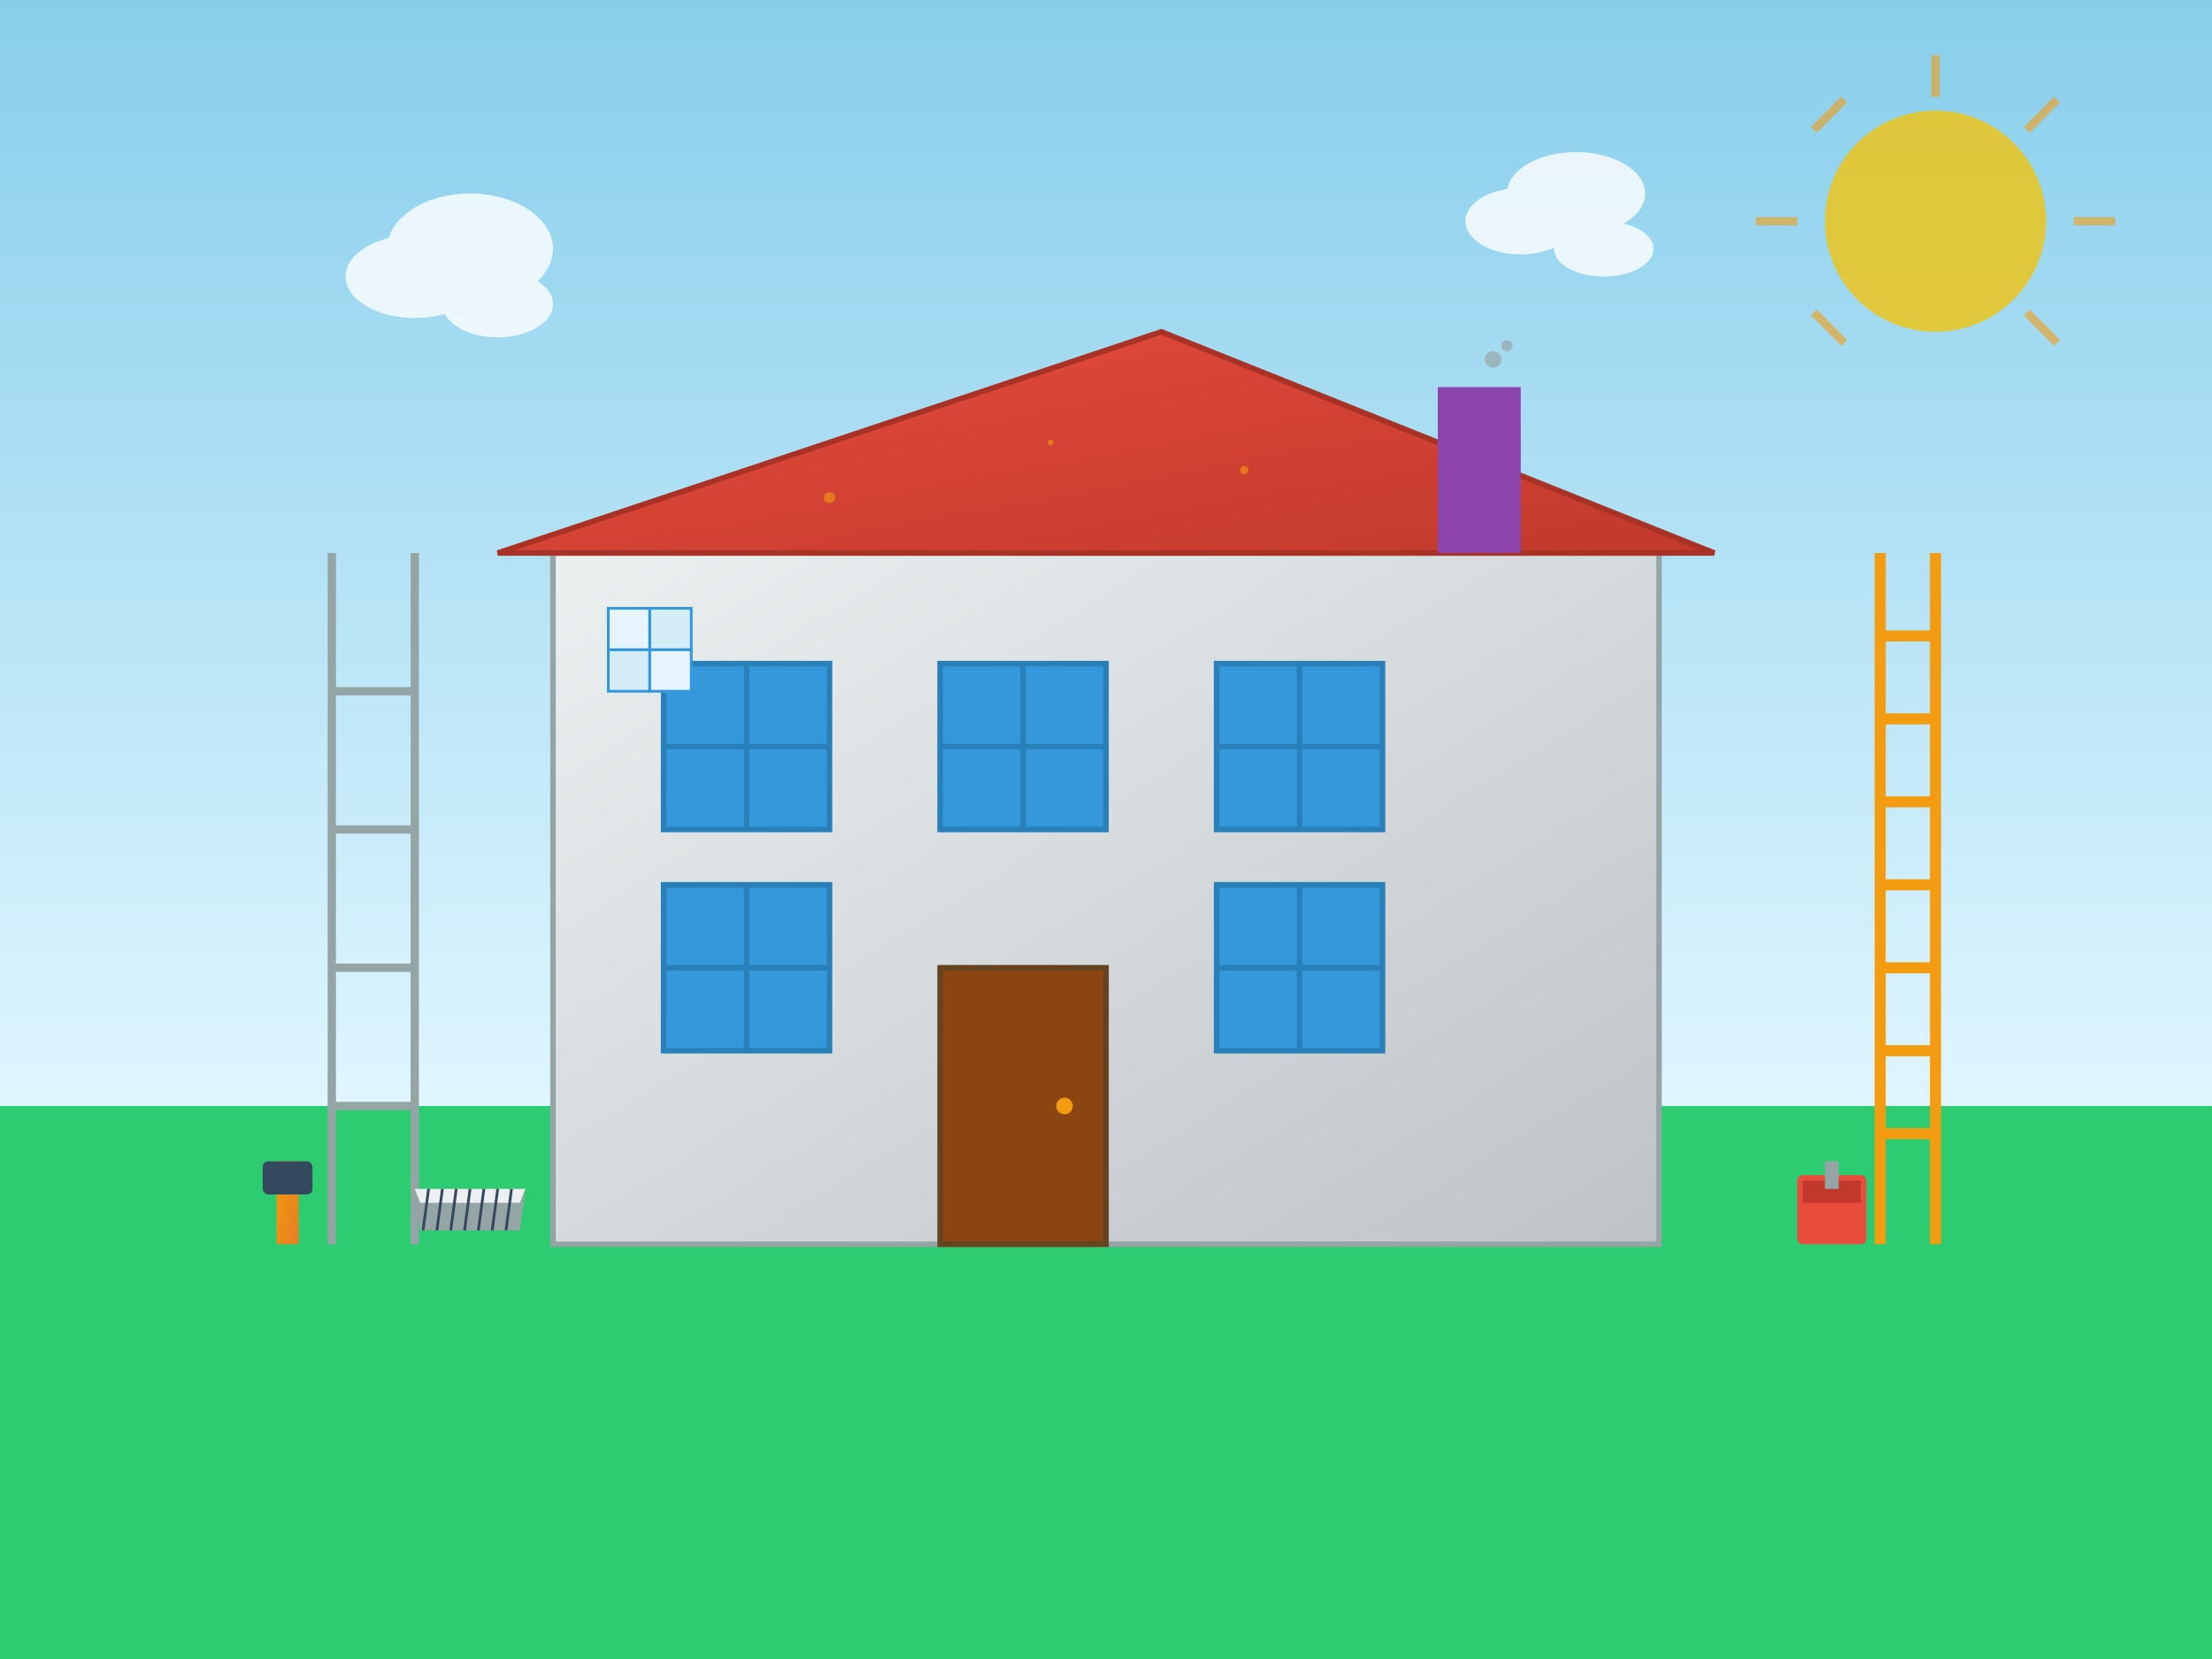
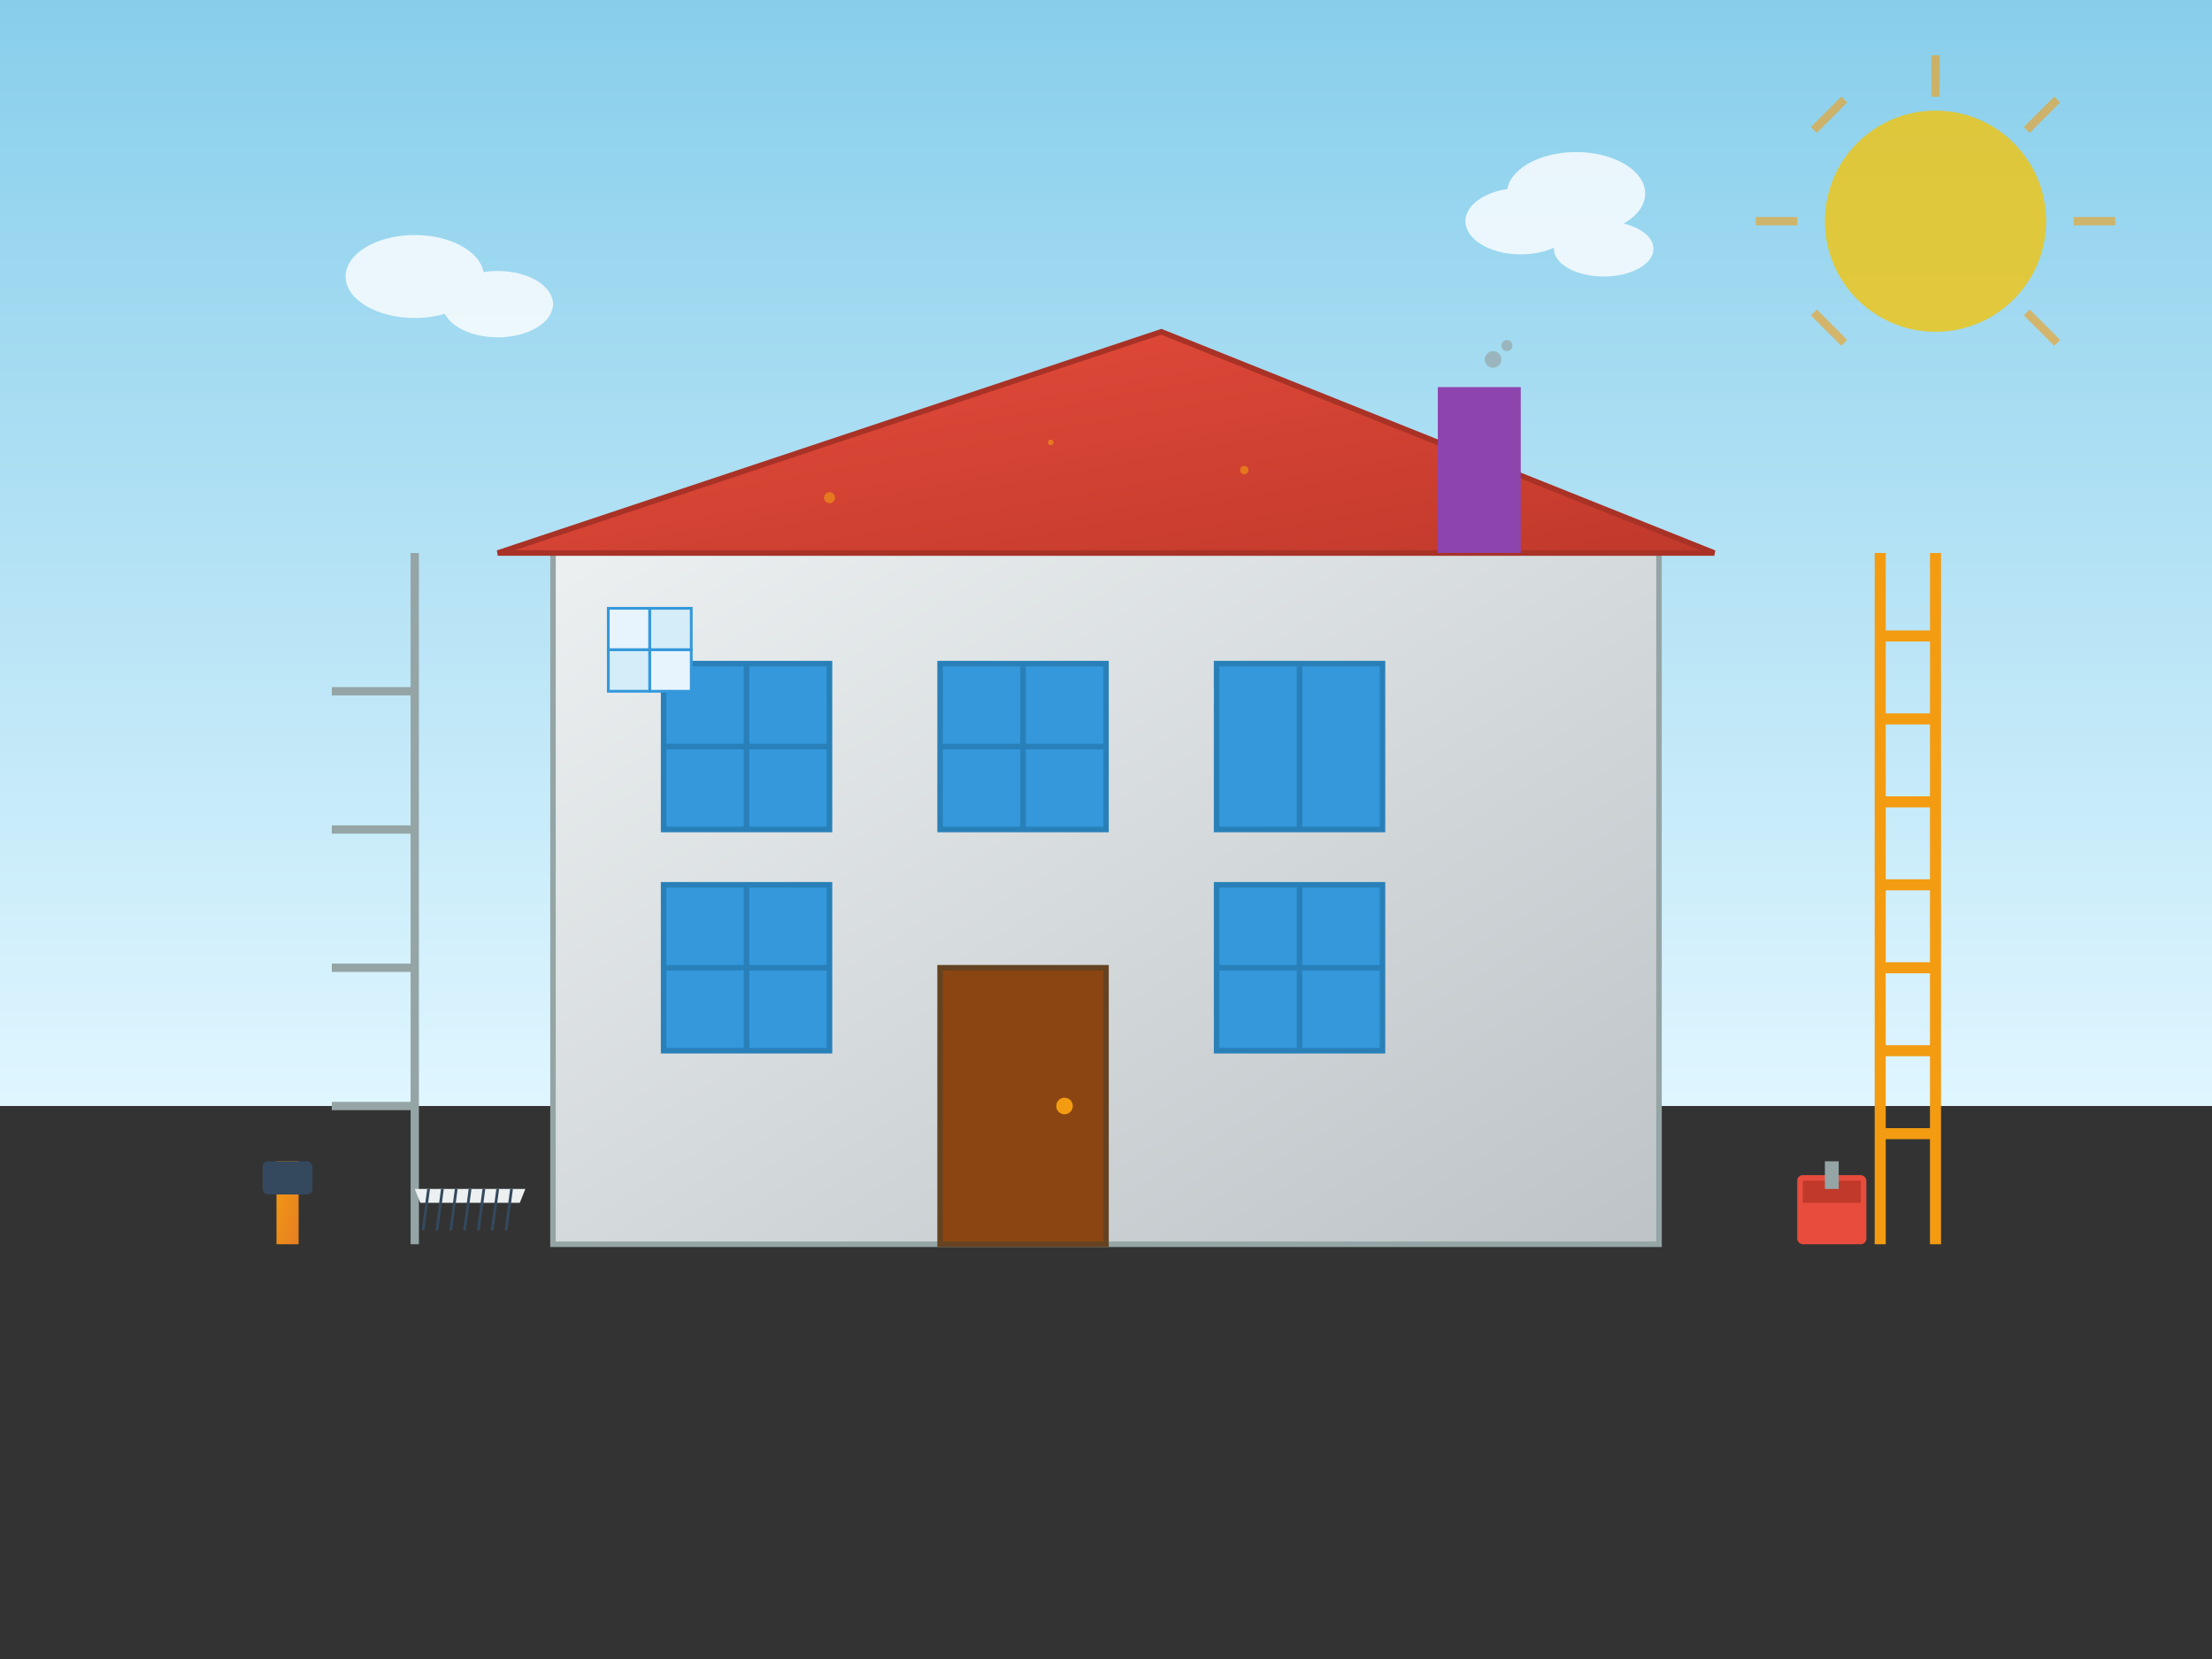
<svg xmlns="http://www.w3.org/2000/svg" viewBox="0 0 800 600" width="800" height="600">
  <rect x="0" y="0" width="800" height="600" fill="#333333" stroke="none" />
  <defs>
    <linearGradient id="skyGradient" x1="0%" y1="0%" x2="0%" y2="100%">
      <stop offset="0%" style="stop-color:#87ceeb;stop-opacity:1" />
      <stop offset="100%" style="stop-color:#e0f6ff;stop-opacity:1" />
    </linearGradient>
    <linearGradient id="buildingGradient" x1="0%" y1="0%" x2="100%" y2="100%">
      <stop offset="0%" style="stop-color:#ecf0f1;stop-opacity:1" />
      <stop offset="100%" style="stop-color:#bdc3c7;stop-opacity:1" />
    </linearGradient>
    <linearGradient id="roofGradient" x1="0%" y1="0%" x2="100%" y2="100%">
      <stop offset="0%" style="stop-color:#e74c3c;stop-opacity:1" />
      <stop offset="100%" style="stop-color:#c0392b;stop-opacity:1" />
    </linearGradient>
    <linearGradient id="toolGradient" x1="0%" y1="0%" x2="100%" y2="100%">
      <stop offset="0%" style="stop-color:#f39c12;stop-opacity:1" />
      <stop offset="100%" style="stop-color:#e67e22;stop-opacity:1" />
    </linearGradient>
  </defs>
  <rect width="800" height="400" fill="url(#skyGradient)" />
-   <rect x="0" y="400" width="800" height="200" fill="#2ecc71" />
  <rect x="200" y="200" width="400" height="250" fill="url(#buildingGradient)" stroke="#95a5a6" stroke-width="2" />
  <polygon points="180,200 420,120 620,200" fill="url(#roofGradient)" stroke="#a93226" stroke-width="2" />
  <rect x="520" y="140" width="30" height="60" fill="#8e44ad" />
  <g fill="#95a5a6" opacity="0.7">
    <circle cx="540" cy="130" r="3">
      <animate attributeName="cy" values="130;100;80" dur="3s" repeatCount="indefinite" />
      <animate attributeName="opacity" values="0.7;0.3;0" dur="3s" repeatCount="indefinite" />
    </circle>
    <circle cx="545" cy="125" r="2">
      <animate attributeName="cy" values="125;95;75" dur="2.5s" repeatCount="indefinite" />
      <animate attributeName="opacity" values="0.7;0.3;0" dur="2.5s" repeatCount="indefinite" />
    </circle>
  </g>
  <rect x="240" y="240" width="60" height="60" fill="#3498db" stroke="#2980b9" stroke-width="2" />
  <rect x="340" y="240" width="60" height="60" fill="#3498db" stroke="#2980b9" stroke-width="2" />
  <rect x="440" y="240" width="60" height="60" fill="#3498db" stroke="#2980b9" stroke-width="2" />
  <rect x="240" y="320" width="60" height="60" fill="#3498db" stroke="#2980b9" stroke-width="2" />
  <rect x="440" y="320" width="60" height="60" fill="#3498db" stroke="#2980b9" stroke-width="2" />
  <line x1="270" y1="240" x2="270" y2="300" stroke="#2980b9" stroke-width="2" />
  <line x1="240" y1="270" x2="300" y2="270" stroke="#2980b9" stroke-width="2" />
  <line x1="370" y1="240" x2="370" y2="300" stroke="#2980b9" stroke-width="2" />
  <line x1="340" y1="270" x2="400" y2="270" stroke="#2980b9" stroke-width="2" />
  <line x1="470" y1="240" x2="470" y2="300" stroke="#2980b9" stroke-width="2" />
-   <line x1="440" y1="270" x2="500" y2="270" stroke="#2980b9" stroke-width="2" />
  <line x1="270" y1="320" x2="270" y2="380" stroke="#2980b9" stroke-width="2" />
  <line x1="240" y1="350" x2="300" y2="350" stroke="#2980b9" stroke-width="2" />
  <line x1="470" y1="320" x2="470" y2="380" stroke="#2980b9" stroke-width="2" />
  <line x1="440" y1="350" x2="500" y2="350" stroke="#2980b9" stroke-width="2" />
  <rect x="340" y="350" width="60" height="100" fill="#8b4513" stroke="#654321" stroke-width="2" />
  <circle cx="385" cy="400" r="3" fill="#f39c12" />
  <g stroke="#95a5a6" stroke-width="3" fill="none">
-     <line x1="120" y1="200" x2="120" y2="450" />
    <line x1="150" y1="200" x2="150" y2="450" />
    <line x1="120" y1="250" x2="150" y2="250" />
    <line x1="120" y1="300" x2="150" y2="300" />
    <line x1="120" y1="350" x2="150" y2="350" />
    <line x1="120" y1="400" x2="150" y2="400" />
  </g>
  <g stroke="#f39c12" stroke-width="4" fill="none">
    <line x1="680" y1="200" x2="680" y2="450" />
    <line x1="700" y1="200" x2="700" y2="450" />
    <line x1="680" y1="230" x2="700" y2="230" />
    <line x1="680" y1="260" x2="700" y2="260" />
    <line x1="680" y1="290" x2="700" y2="290" />
    <line x1="680" y1="320" x2="700" y2="320" />
    <line x1="680" y1="350" x2="700" y2="350" />
    <line x1="680" y1="380" x2="700" y2="380" />
    <line x1="680" y1="410" x2="700" y2="410" />
  </g>
  <g transform="translate(100,420)">
    <rect x="0" y="0" width="8" height="30" fill="url(#toolGradient)" />
    <rect x="-5" y="0" width="18" height="12" fill="#34495e" rx="2" />
  </g>
  <g transform="translate(150,430)">
-     <polygon points="0,0 40,0 38,15 2,15" fill="#95a5a6" />
    <polygon points="0,0 40,0 38,5 2,5" fill="#ecf0f1" />
    <g stroke="#34495e" stroke-width="1">
      <line x1="5" y1="0" x2="3" y2="15" />
      <line x1="10" y1="0" x2="8" y2="15" />
      <line x1="15" y1="0" x2="13" y2="15" />
      <line x1="20" y1="0" x2="18" y2="15" />
      <line x1="25" y1="0" x2="23" y2="15" />
      <line x1="30" y1="0" x2="28" y2="15" />
      <line x1="35" y1="0" x2="33" y2="15" />
    </g>
  </g>
  <g transform="translate(650,420)">
    <rect x="0" y="5" width="25" height="25" fill="#e74c3c" rx="2" />
    <rect x="2" y="7" width="21" height="8" fill="#c0392b" />
    <rect x="10" y="0" width="5" height="10" fill="#95a5a6" />
  </g>
  <g transform="translate(220,220)">
    <rect x="0" y="0" width="15" height="15" fill="#e8f4fd" stroke="#3498db" stroke-width="1" />
    <rect x="15" y="0" width="15" height="15" fill="#d5edf8" stroke="#3498db" stroke-width="1" />
    <rect x="0" y="15" width="15" height="15" fill="#d5edf8" stroke="#3498db" stroke-width="1" />
    <rect x="15" y="15" width="15" height="15" fill="#e8f4fd" stroke="#3498db" stroke-width="1" />
  </g>
  <g fill="#f39c12" opacity="0.6">
    <circle cx="300" cy="180" r="2">
      <animate attributeName="opacity" values="0.6;0.2;0.6" dur="2s" repeatCount="indefinite" />
    </circle>
    <circle cx="450" cy="170" r="1.5">
      <animate attributeName="opacity" values="0.4;0.1;0.4" dur="1.5s" repeatCount="indefinite" />
    </circle>
    <circle cx="380" cy="160" r="1">
      <animate attributeName="opacity" values="0.5;0.2;0.5" dur="1.8s" repeatCount="indefinite" />
    </circle>
  </g>
  <circle cx="700" cy="80" r="40" fill="#f1c40f" opacity="0.8" />
  <g stroke="#f39c12" stroke-width="3" opacity="0.6">
    <line x1="700" y1="20" x2="700" y2="35" />
    <line x1="750" y1="80" x2="765" y2="80" />
    <line x1="635" y1="80" x2="650" y2="80" />
    <line x1="733" y1="47" x2="744" y2="36" />
    <line x1="656" y1="113" x2="667" y2="124" />
    <line x1="733" y1="113" x2="744" y2="124" />
    <line x1="656" y1="47" x2="667" y2="36" />
  </g>
  <g fill="white" opacity="0.8">
    <ellipse cx="150" cy="100" rx="25" ry="15" />
-     <ellipse cx="170" cy="90" rx="30" ry="20" />
    <ellipse cx="180" cy="110" rx="20" ry="12" />
    <ellipse cx="550" cy="80" rx="20" ry="12" />
    <ellipse cx="570" cy="70" rx="25" ry="15" />
    <ellipse cx="580" cy="90" rx="18" ry="10" />
  </g>
</svg>